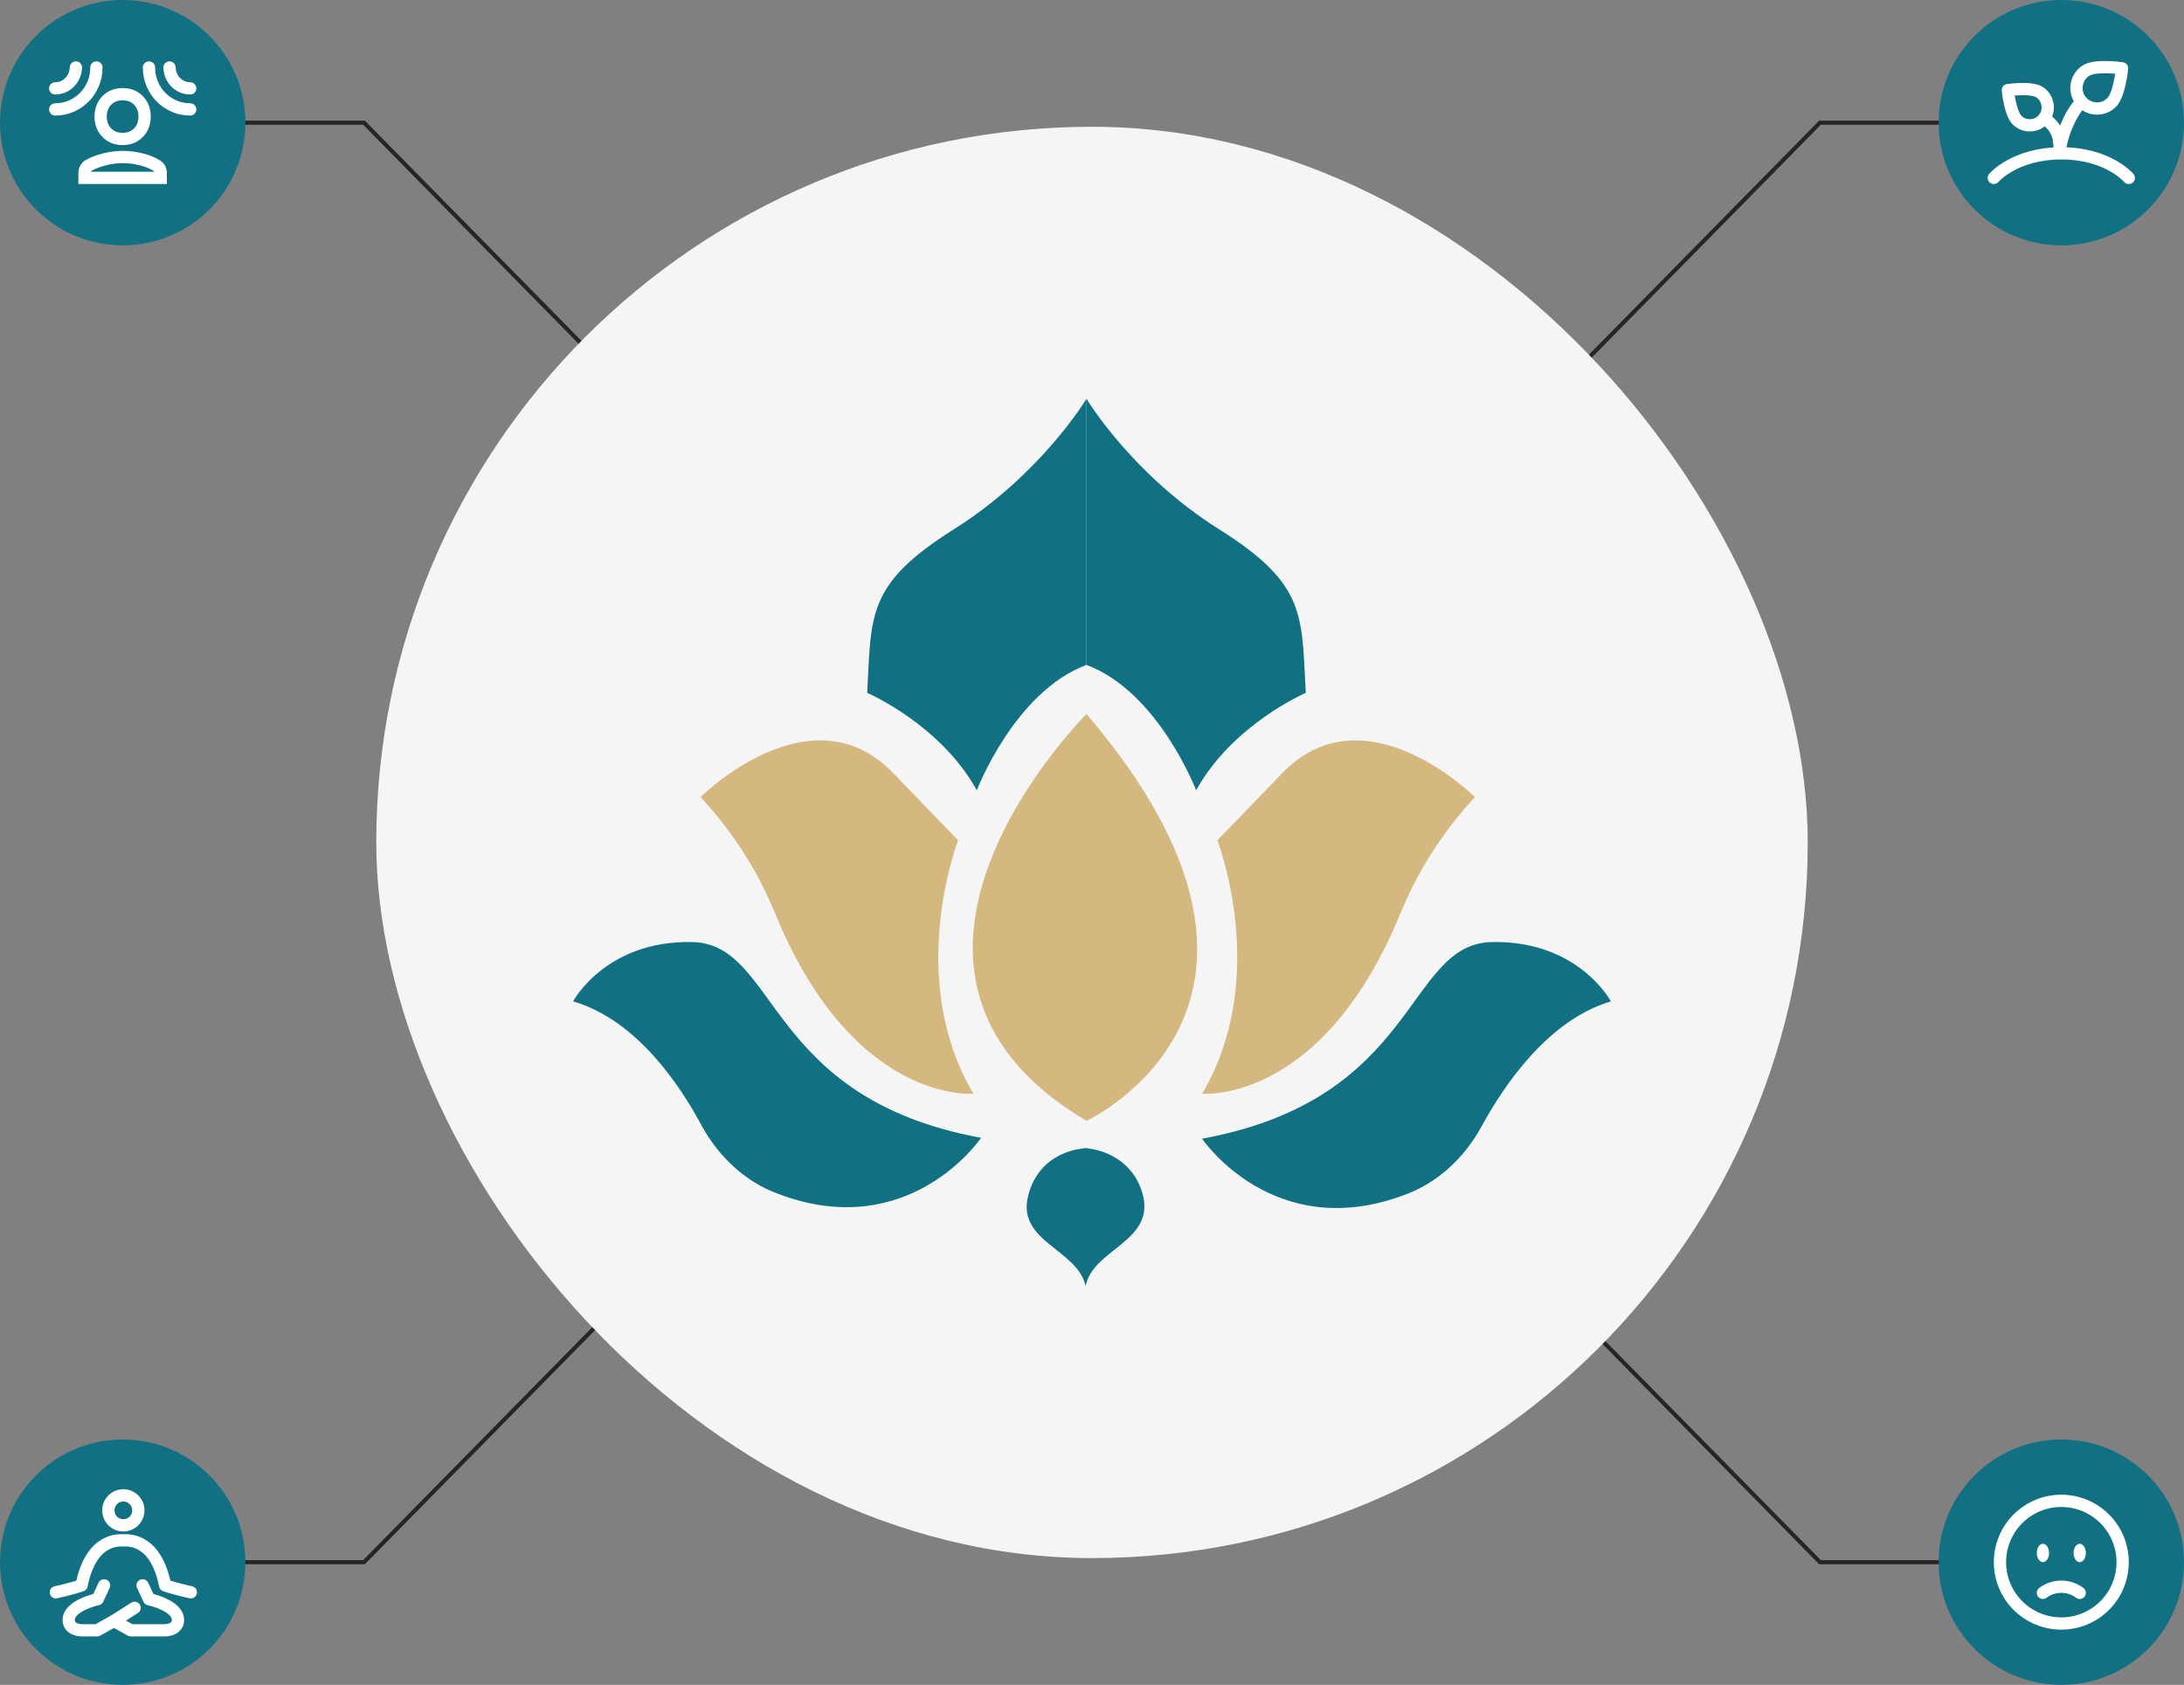
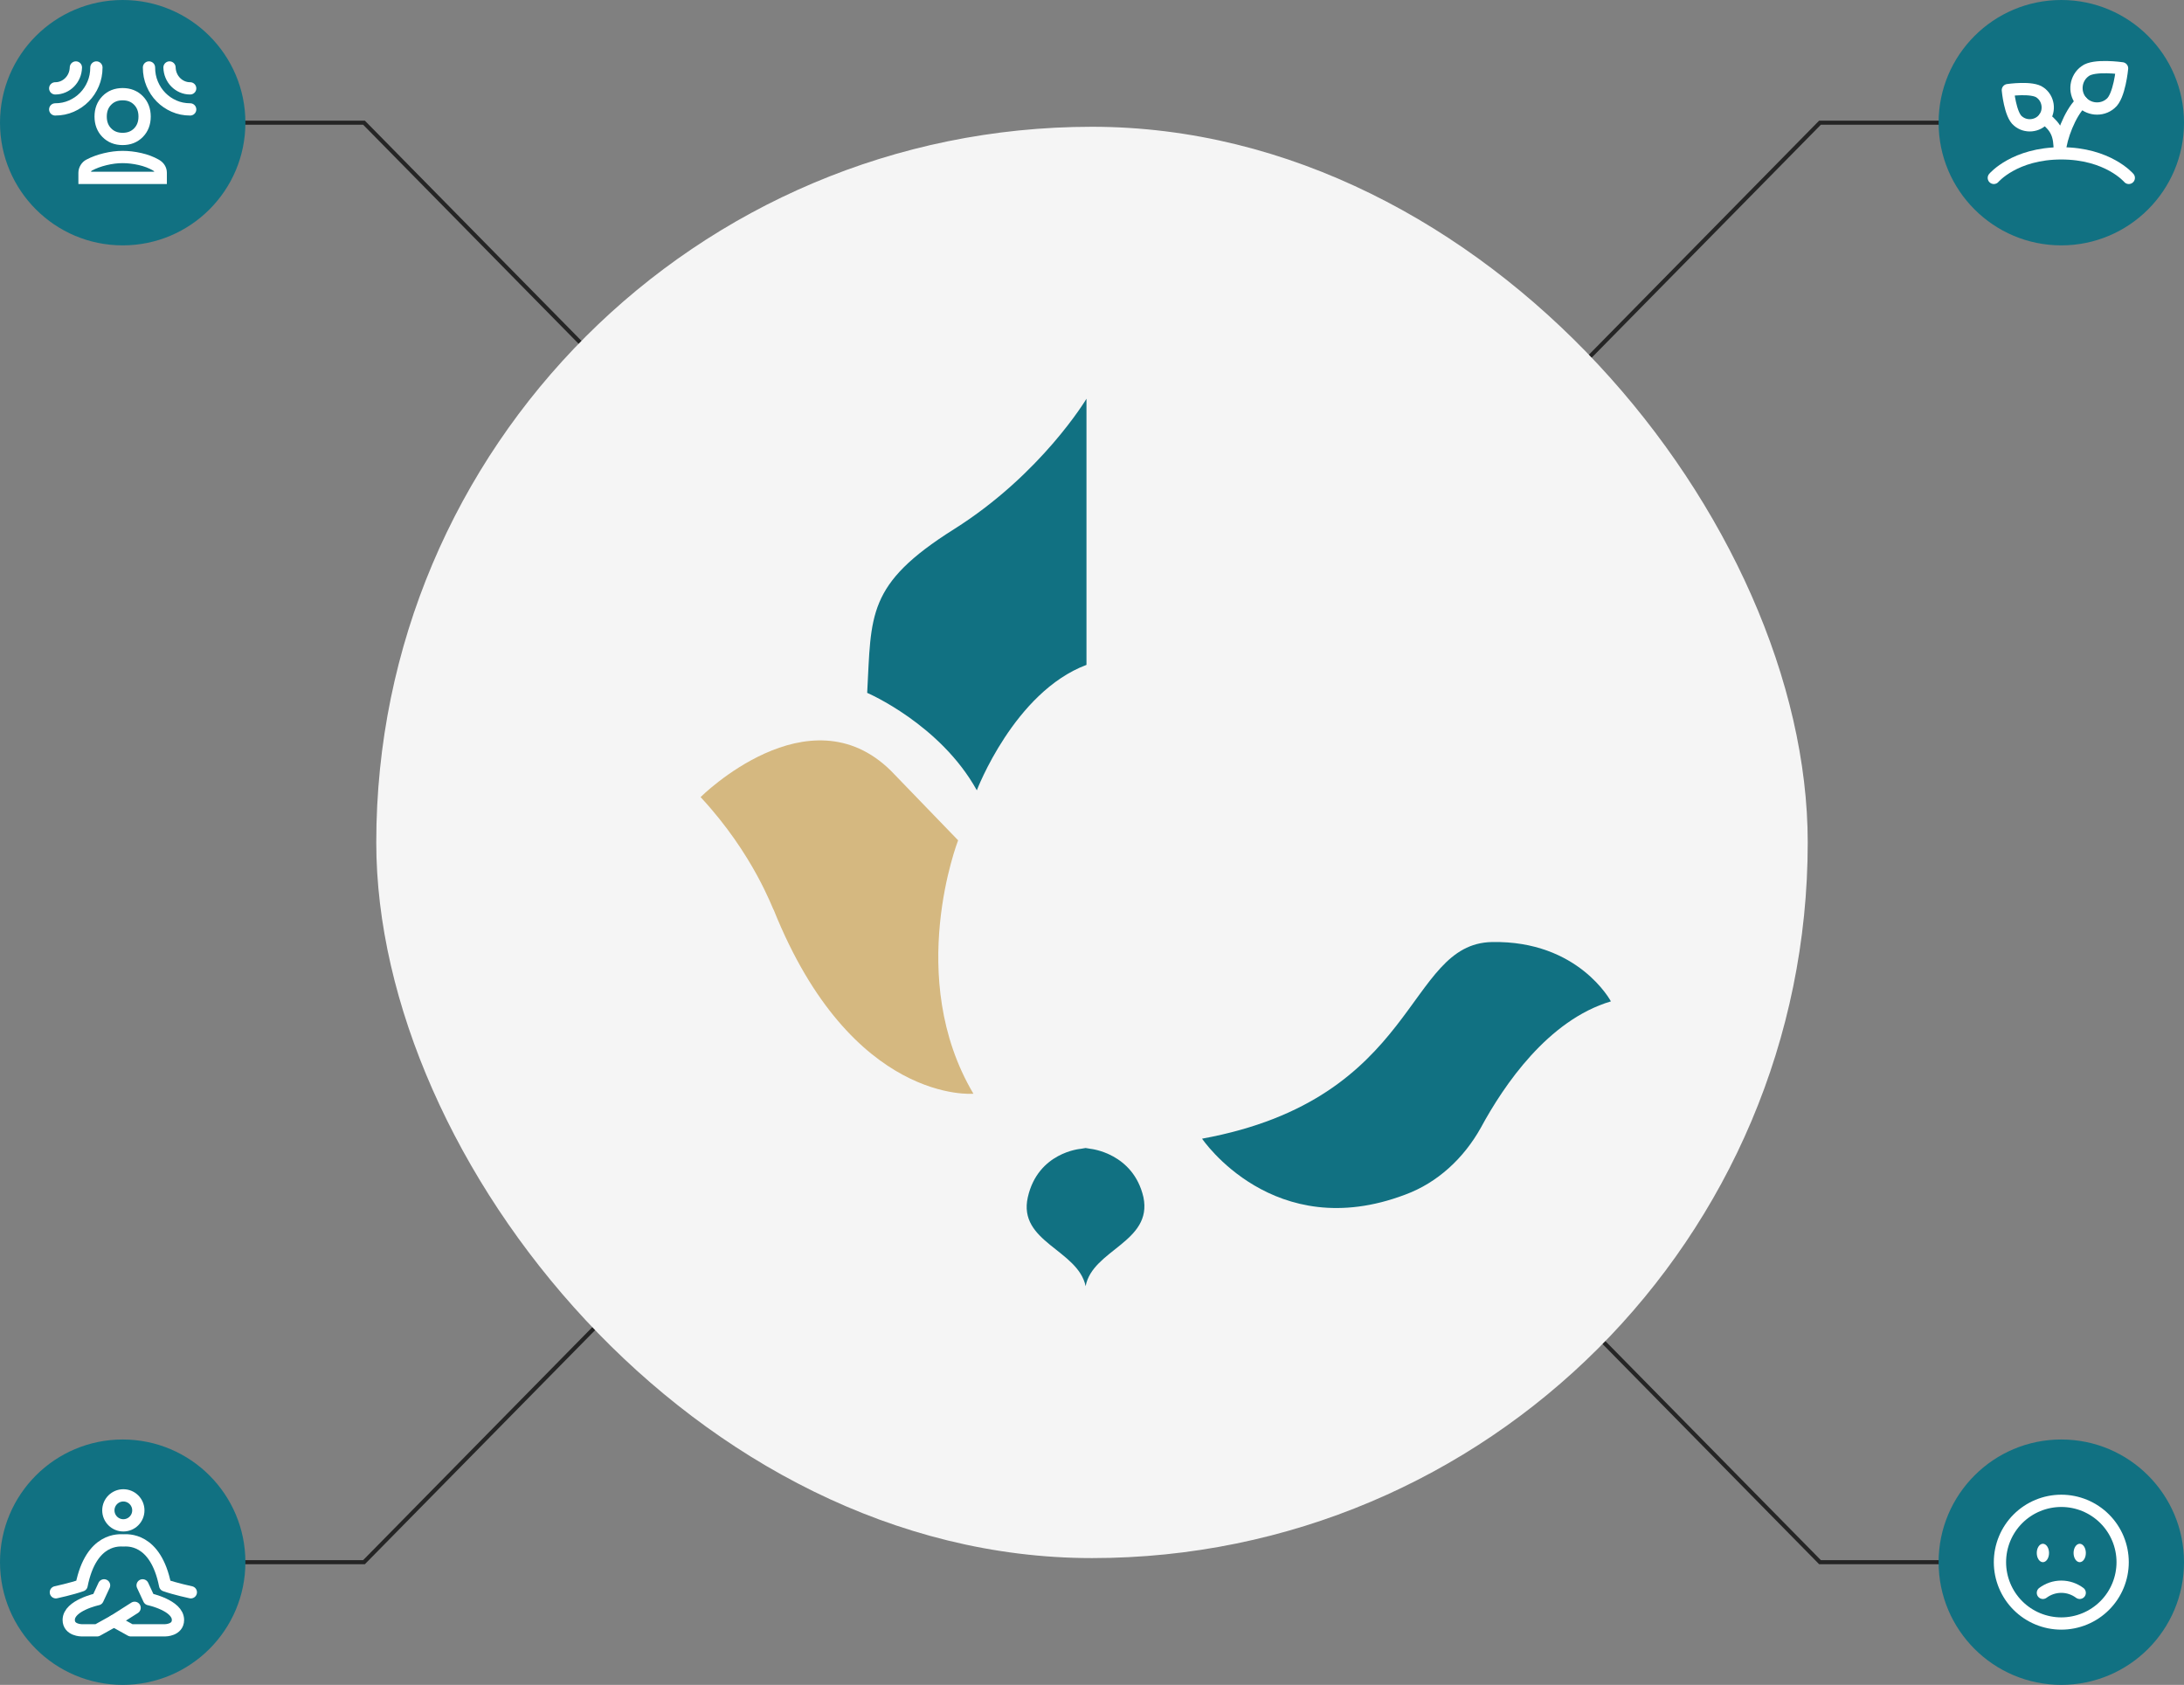
<svg xmlns="http://www.w3.org/2000/svg" width="534" height="412" viewBox="0 0 534 412" fill="none">
  <rect x="0" y="0" width="534" height="412" fill="#808080" stroke="none" />
  <path d="M385 91L445 30H504" stroke="#252525" stroke-linecap="round" />
  <circle cx="504" cy="30" r="30" fill="#117182" />
  <path d="M516.034 25.321C513.893 27.185 510.524 26.867 508.769 24.636C507.013 22.404 507.498 19.056 509.814 17.413C511.98 15.701 518.855 16.708 518.855 16.708C518.855 16.708 518.225 23.608 516.034 25.321Z" stroke="white" stroke-width="3" stroke-linecap="round" stroke-linejoin="round" />
  <path d="M493.404 29.581C495.279 31.213 498.23 30.935 499.767 28.981C501.303 27.028 500.857 24.078 498.851 22.655C496.955 21.156 490.934 22.038 490.934 22.038C490.934 22.038 491.485 28.081 493.404 29.581Z" stroke="white" stroke-width="3" stroke-linecap="round" stroke-linejoin="round" />
  <path d="M509.001 24.927L508.664 25.242C506.125 27.78 503.867 33.628 503.623 37.02C503.623 33.001 502.848 31.218 500.019 28.947L499.895 28.829" stroke="white" stroke-width="3" stroke-linecap="round" stroke-linejoin="round" />
  <path d="M487.5 43.499C487.5 43.499 492.577 37.499 504 37.499C515.423 37.499 520.5 43.499 520.5 43.499" stroke="white" stroke-width="3" stroke-linecap="round" stroke-linejoin="round" />
  <path d="M149 91L89 30H30" stroke="#252525" stroke-linecap="round" />
  <circle cx="30" cy="30" r="30" fill="#117182" />
  <path d="M29.984 33.977C28.407 33.977 27.117 33.466 26.114 32.445C25.111 31.423 24.609 30.11 24.609 28.504C24.609 26.899 25.111 25.585 26.114 24.564C27.117 23.542 28.407 23.031 29.984 23.031C31.561 23.031 32.85 23.542 33.854 24.564C34.857 25.585 35.358 26.899 35.358 28.504C35.358 30.11 34.857 31.423 33.854 32.445C32.85 33.466 31.561 33.977 29.984 33.977ZM20.668 43.5H39.3V42.26C39.3 41.863 39.198 41.502 38.995 41.178C38.792 40.853 38.5 40.581 38.117 40.362C36.971 39.706 35.669 39.213 34.212 38.885C32.755 38.556 31.346 38.392 29.984 38.392C28.622 38.392 27.207 38.568 25.738 38.921C24.269 39.274 22.961 39.754 21.814 40.362C21.48 40.533 21.205 40.794 20.99 41.147C20.776 41.499 20.668 41.87 20.668 42.26V43.5Z" stroke="white" stroke-width="3" />
  <path d="M36.43 16.5C36.43 17.935 36.693 19.273 37.218 20.514C37.743 21.754 38.46 22.837 39.368 23.761C40.276 24.685 41.339 25.415 42.558 25.95C43.776 26.485 45.09 26.753 46.498 26.753M41.446 16.5C41.467 17.202 41.608 17.862 41.87 18.479C42.131 19.096 42.492 19.639 42.952 20.107C43.412 20.576 43.946 20.943 44.553 21.209C45.159 21.475 45.808 21.608 46.498 21.608" stroke="white" stroke-width="3" stroke-linecap="round" />
  <path d="M23.57 16.5C23.57 17.935 23.308 19.273 22.782 20.514C22.256 21.754 21.54 22.837 20.632 23.761C19.724 24.685 18.661 25.415 17.442 25.95C16.224 26.485 14.91 26.753 13.502 26.753M18.554 16.5C18.533 17.202 18.392 17.862 18.131 18.479C17.869 19.096 17.508 19.639 17.048 20.107C16.588 20.576 16.054 20.943 15.447 21.209C14.841 21.475 14.192 21.608 13.502 21.608" stroke="white" stroke-width="3" stroke-linecap="round" />
  <path d="M149 321L89 382H30" stroke="#252525" stroke-linecap="round" />
  <circle cx="30" cy="382" r="30" fill="#117182" />
  <path d="M34.873 387.668L36.444 391.05C36.444 391.05 43.516 392.552 43.516 396.124C43.516 398.661 40.373 398.661 40.373 398.661H31.992L27.867 396.37" stroke="white" stroke-width="3" stroke-linecap="round" stroke-linejoin="round" />
  <path d="M25.447 387.668L23.876 391.05C23.876 391.05 16.805 392.552 16.805 396.124C16.805 398.661 19.948 398.661 19.948 398.661H23.745L27.87 396.37L32.912 393.161" stroke="white" stroke-width="3" stroke-linecap="round" stroke-linejoin="round" />
  <path d="M13.66 389.36C13.66 389.36 17.589 388.514 19.946 387.669C22.303 375.83 29.374 376.675 30.16 376.675C30.946 376.675 38.017 375.83 40.374 387.669C42.731 388.514 46.66 389.36 46.66 389.36" stroke="white" stroke-width="3" stroke-linecap="round" stroke-linejoin="round" />
  <path d="M30.159 372.994C32.184 372.994 33.825 371.353 33.825 369.328C33.825 367.303 32.184 365.661 30.159 365.661C28.134 365.661 26.492 367.303 26.492 369.328C26.492 371.353 28.134 372.994 30.159 372.994Z" stroke="white" stroke-width="3" stroke-linecap="round" stroke-linejoin="round" />
  <path d="M385 321L445 382H504" stroke="#252525" stroke-linecap="round" />
  <circle cx="504" cy="382" r="30" fill="#117182" />
  <path d="M489 382C489 385.978 490.58 389.794 493.393 392.607C496.206 395.42 500.022 397 504 397C507.978 397 511.794 395.42 514.607 392.607C517.42 389.794 519 385.978 519 382C519 378.022 517.42 374.206 514.607 371.393C511.794 368.58 507.978 367 504 367C500.022 367 496.206 368.58 493.393 371.393C490.58 374.206 489 378.022 489 382Z" stroke="white" stroke-width="3" />
  <path d="M499.5 389.5C500.776 388.555 502.327 388 504 388C505.673 388 507.224 388.555 508.5 389.5" stroke="white" stroke-width="3" stroke-linecap="round" />
  <path d="M507 379.75C507 380.347 507.158 380.919 507.439 381.341C507.721 381.763 508.102 382 508.5 382C508.898 382 509.279 381.763 509.561 381.341C509.842 380.919 510 380.347 510 379.75C510 379.153 509.842 378.581 509.561 378.159C509.279 377.737 508.898 377.5 508.5 377.5C508.102 377.5 507.721 377.737 507.439 378.159C507.158 378.581 507 379.153 507 379.75Z" fill="white" />
  <path d="M498 379.75C498 380.347 498.158 380.919 498.439 381.341C498.721 381.763 499.102 382 499.5 382C499.898 382 500.279 381.763 500.561 381.341C500.842 380.919 501 380.347 501 379.75C501 379.153 500.842 378.581 500.561 378.159C500.279 377.737 499.898 377.5 499.5 377.5C499.102 377.5 498.721 377.737 498.439 378.159C498.158 378.581 498 379.153 498 379.75Z" fill="white" />
  <rect x="92" y="31" width="350" height="350" rx="175" fill="#F5F5F5" />
  <path d="M265.649 97.505C265.649 97.505 254.635 115.951 233.229 129.423C211.823 142.895 213.07 150.356 212.031 169.424C212.031 169.424 229.904 177.092 238.84 193.258C238.84 193.258 247.984 169.216 265.649 162.584" fill="#117182" />
-   <path d="M265.648 97.505C265.648 97.505 276.663 115.951 298.069 129.423C319.474 142.895 318.227 150.356 319.266 169.424C319.266 169.424 301.394 177.092 292.457 193.258C292.457 193.258 283.313 169.216 265.648 162.584" fill="#117182" />
-   <path d="M265.65 174.595C265.65 174.595 203.095 236.98 265.65 274.079C265.65 274.079 326.541 245.892 265.65 174.595Z" fill="#D5B880" />
  <path d="M265.442 314.506C263.572 305.594 248.817 303.728 251.31 292.744C253.804 281.759 264.195 280.93 264.195 280.93L265.442 280.723L266.689 280.93C266.689 280.93 277.08 281.966 279.574 292.744C281.86 303.728 267.105 305.594 265.442 314.506Z" fill="#117182" />
  <path d="M171.297 194.913C171.297 194.913 197.69 168.591 217.849 188.487L234.267 205.483C234.267 205.483 221.174 239.059 238.008 267.453C238.008 267.453 208.289 270.147 189.17 222.478C188.962 222.478 184.39 209.006 171.297 194.913Z" fill="#D5B880" />
-   <path d="M360.625 194.913C360.625 194.913 334.231 168.591 314.073 188.487L297.655 205.483C297.655 205.483 310.748 239.059 293.914 267.453C293.914 267.453 323.633 270.147 342.752 222.478C342.96 222.478 347.532 209.006 360.625 194.913Z" fill="#D5B880" />
-   <path d="M140.125 244.866C140.125 244.866 148.022 229.944 169.22 230.358C190.418 230.773 186.885 268.494 239.879 278.235C239.879 278.235 222.422 304.142 190.21 291.914C182.313 289.012 175.87 283.002 171.714 275.54C166.311 265.385 155.712 249.426 140.125 244.866Z" fill="#117182" />
  <path d="M393.876 244.866C393.876 244.866 385.979 229.944 364.781 230.358C343.583 230.773 347.116 268.701 293.914 278.442C293.914 278.442 311.371 304.349 343.583 292.121C351.481 289.22 357.923 283.209 362.08 275.748C367.691 265.385 378.498 249.426 393.876 244.866Z" fill="#117182" />
</svg>